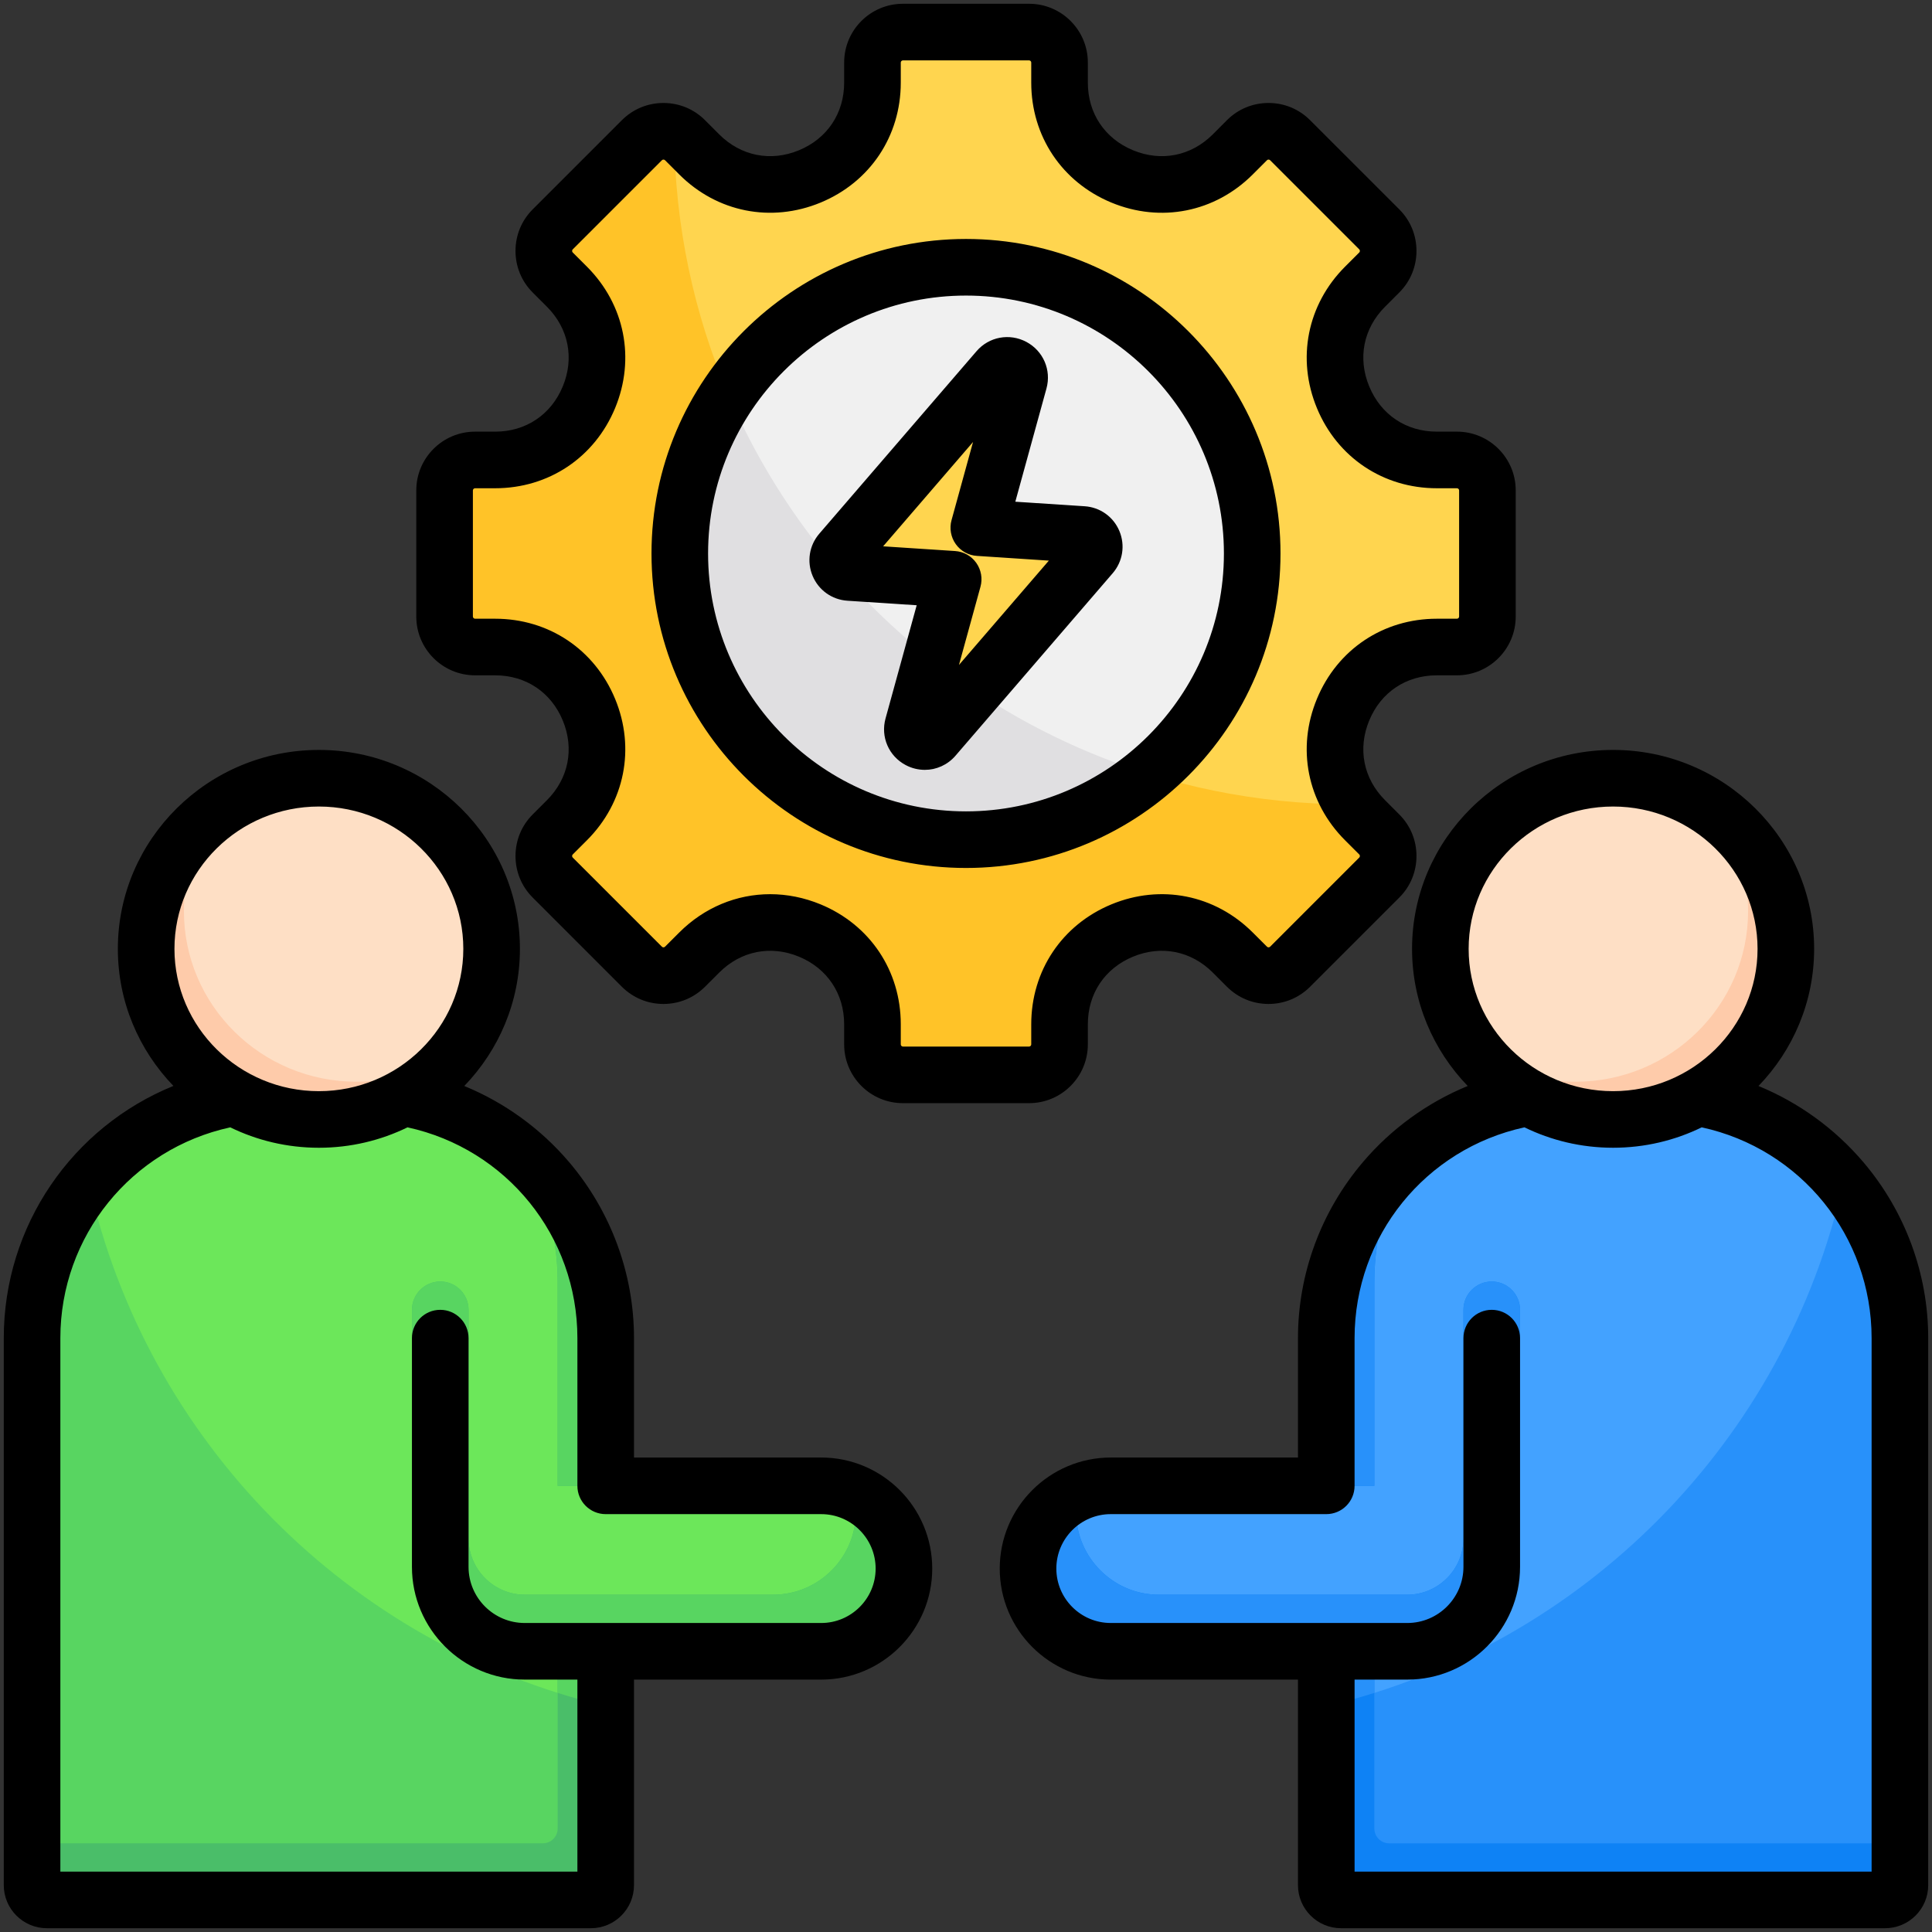
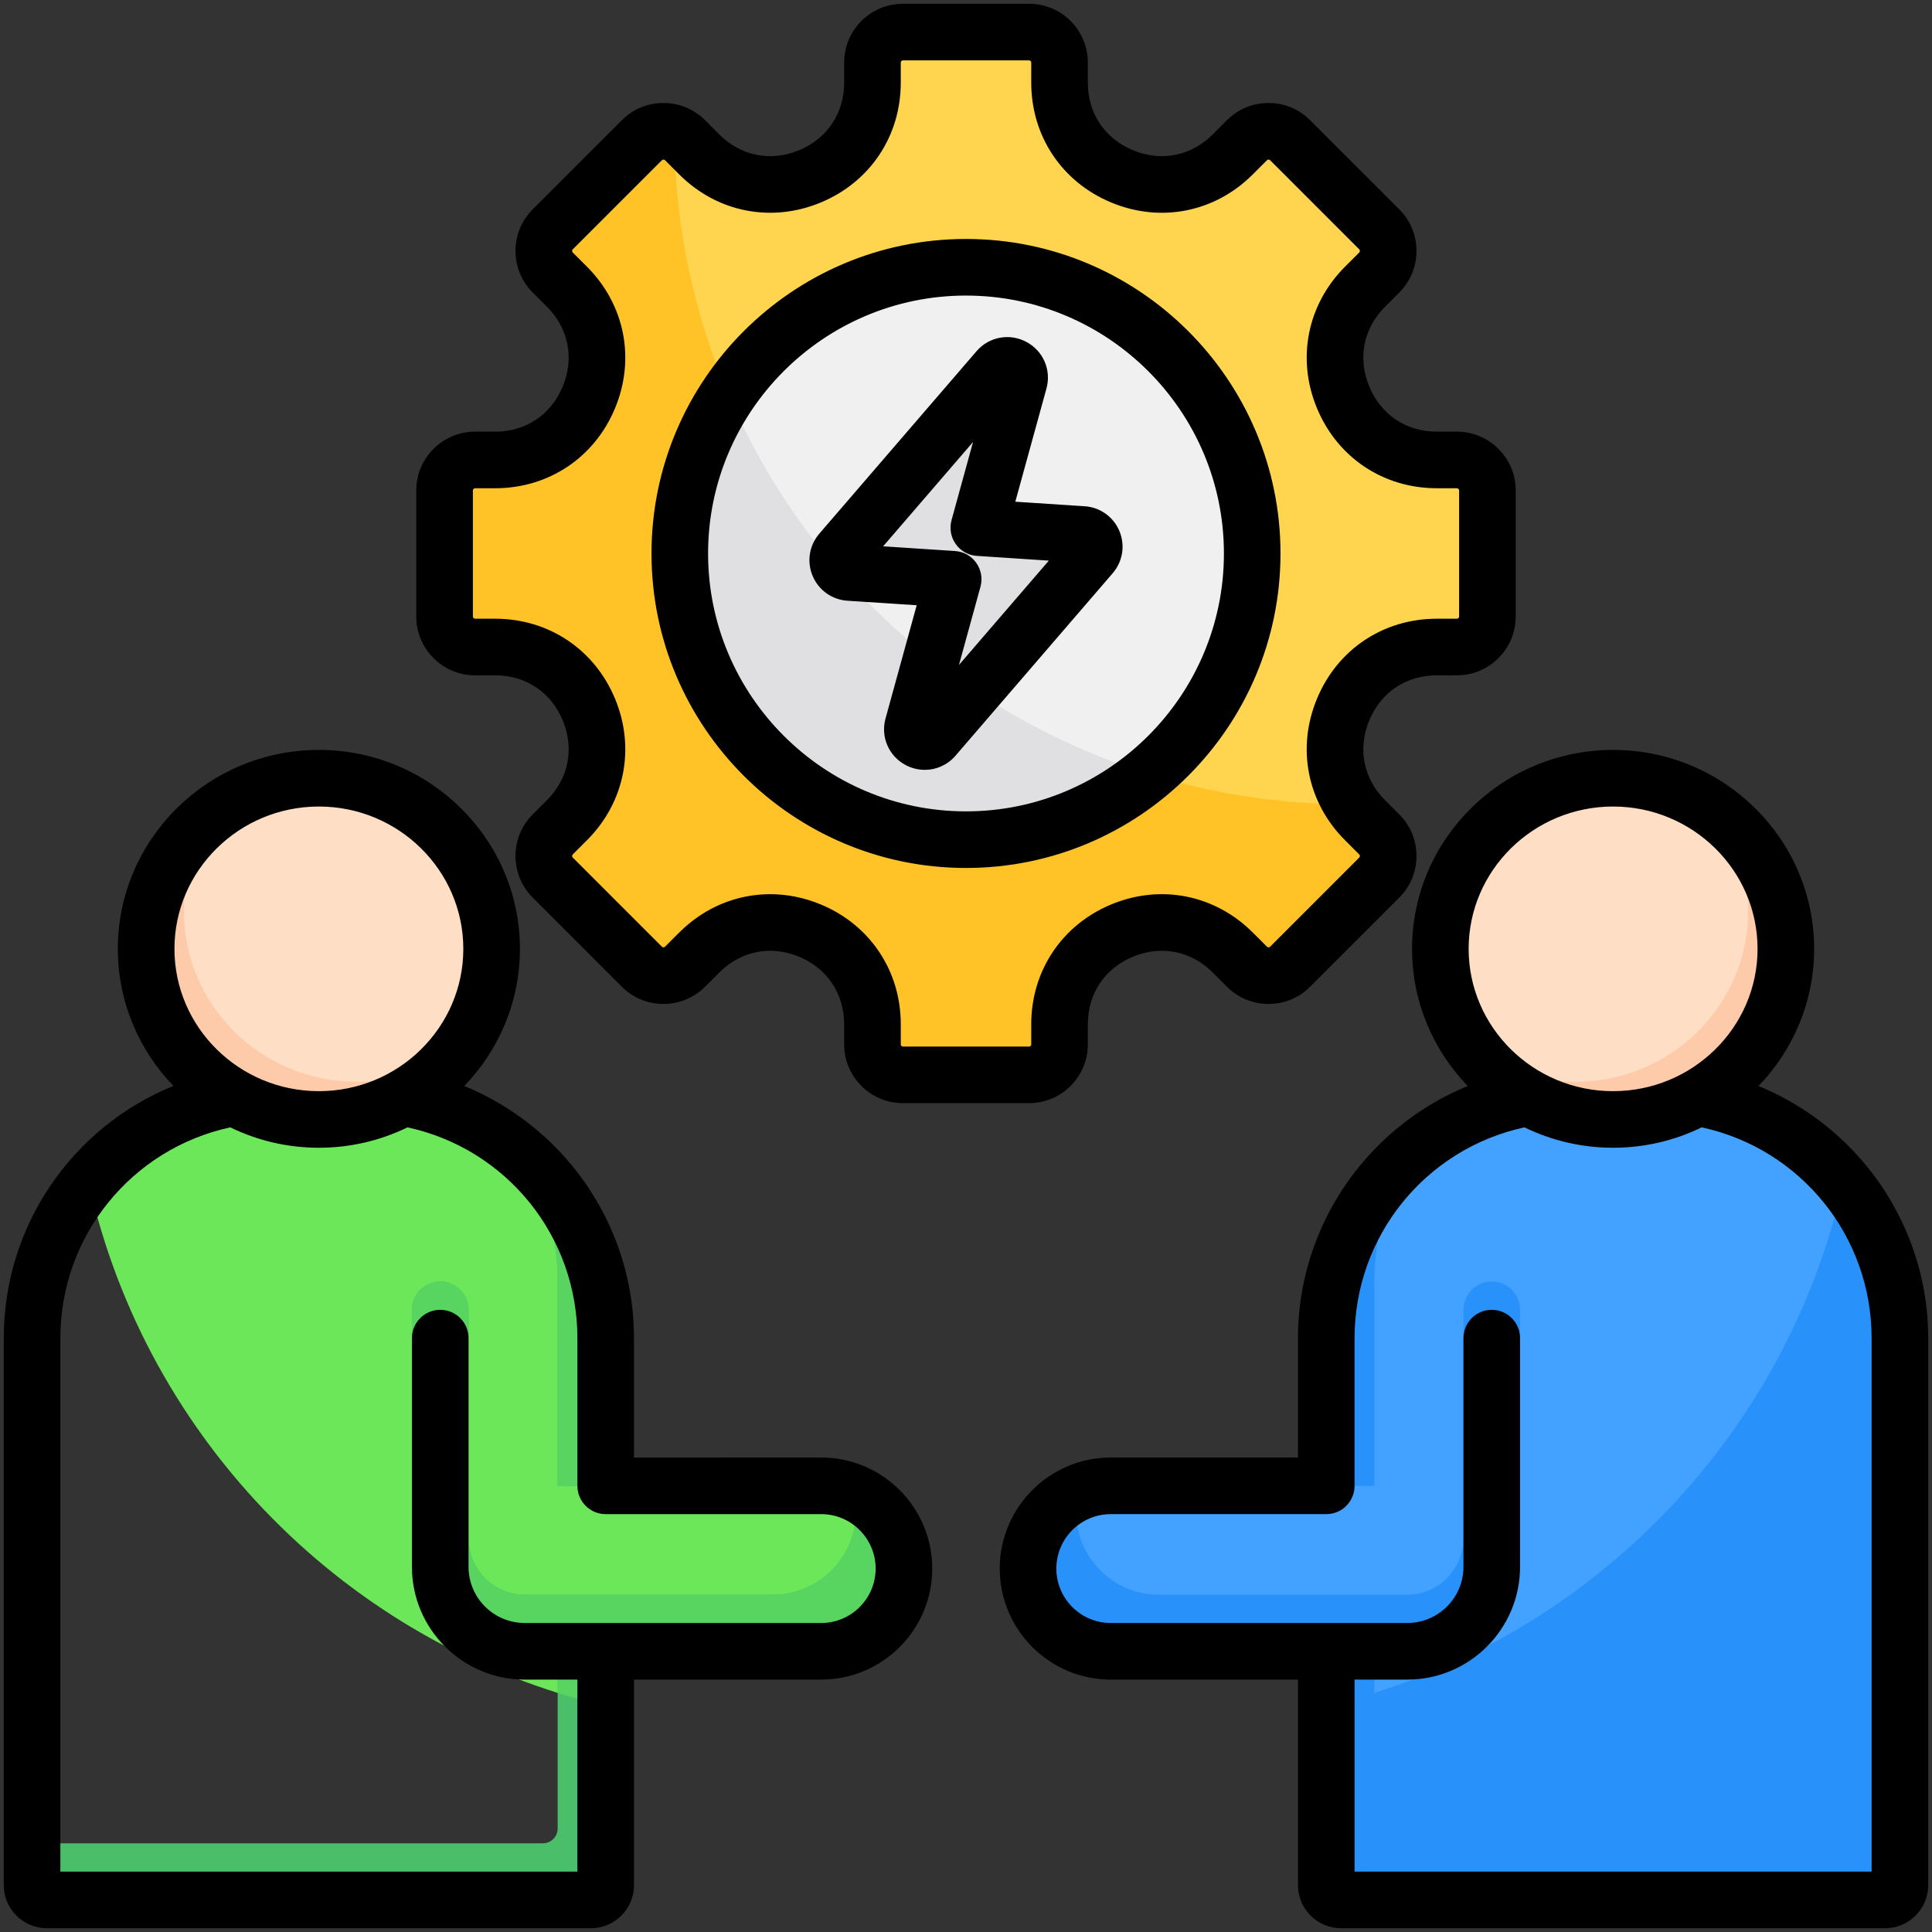
<svg xmlns="http://www.w3.org/2000/svg" id="Layer_1" enable-background="new 0 0 512 512" viewBox="0 0 512 512">
  <rect x="0" y="0" width="512" height="512" fill="#333333" stroke="none" />
  <g clip-rule="evenodd" fill-rule="evenodd">
    <g>
      <g>
        <path d="m341.881 37.148 23.647 23.648c3.138 3.138 3.138 8.272 0 11.41l-3.772 3.772c-7.855 7.855-10.081 19.044-5.83 29.308s13.737 16.602 24.846 16.602h5.335c4.438 0 8.068 3.631 8.068 8.068v33.442c0 4.437-3.63 8.068-8.068 8.068h-5.335c-11.109 0-20.595 6.338-24.846 16.602s-2.026 21.453 5.83 29.308l3.772 3.772c3.138 3.138 3.138 8.272 0 11.41l-23.647 23.647c-3.138 3.137-8.272 3.138-11.41 0l-3.772-3.772c-7.855-7.855-19.045-10.081-29.308-5.829-10.263 4.251-16.601 13.737-16.601 24.846v5.335c0 4.438-3.631 8.068-8.068 8.068h-33.442c-4.437 0-8.068-3.63-8.068-8.068v-5.335c0-11.109-6.338-20.595-16.602-24.846-10.263-4.251-21.452-2.026-29.308 5.83l-3.772 3.772c-3.138 3.138-8.272 3.138-11.41 0l-23.648-23.647c-3.137-3.137-3.138-8.272 0-11.41l3.773-3.773c7.855-7.855 10.081-19.044 5.83-29.308-4.252-10.264-13.737-16.602-24.846-16.602h-5.335c-4.438 0-8.068-3.631-8.068-8.068v-33.442c0-4.437 3.63-8.068 8.068-8.068h5.335c11.109 0 20.595-6.338 24.846-16.602s2.026-21.453-5.83-29.308l-3.773-3.773c-3.138-3.138-3.138-8.272 0-11.409l23.647-23.648c3.138-3.138 8.272-3.138 11.41 0l3.773 3.773c7.855 7.855 19.044 10.081 29.308 5.829 10.264-4.251 16.602-13.737 16.602-24.846v-5.335c0-4.438 3.631-8.068 8.068-8.068h33.442c4.437 0 8.068 3.63 8.068 8.068v5.335c0 11.109 6.338 20.595 16.602 24.846s21.453 2.026 29.308-5.83l3.773-3.773c3.136-3.137 8.271-3.137 11.408.001z" fill="#ffc328" />
        <path d="m341.881 37.148 23.647 23.648c3.138 3.138 3.138 8.272 0 11.41l-3.772 3.772c-7.855 7.856-10.081 19.045-5.83 29.308 4.252 10.264 13.737 16.602 24.846 16.602h5.335c4.438 0 8.068 3.631 8.068 8.068v33.443c0 4.437-3.63 8.068-8.068 8.068h-5.335c-11.109 0-20.595 6.338-24.846 16.602-3.535 8.534-2.591 17.706 2.342 25.072-.21.001-.419.008-.629.008-98.469 0-178.356-79.517-178.976-177.84 1.047.39 2.027 1.004 2.865 1.842l3.772 3.772c7.856 7.856 19.045 10.081 29.308 5.83 10.264-4.251 16.602-13.737 16.602-24.846v-5.335c0-4.438 3.63-8.068 8.068-8.068h33.442c4.437 0 8.068 3.63 8.068 8.068v5.335c0 11.109 6.338 20.595 16.602 24.846 10.263 4.251 21.453 2.026 29.308-5.83l3.773-3.772c3.138-3.141 8.272-3.141 11.41-.003z" fill="#ffd54f" />
        <ellipse cx="256" cy="146.676" fill="#e0dfe1" rx="75.846" ry="75.846" transform="matrix(.707 -.707 .707 .707 -28.735 223.98)" />
        <path d="m304.383 205.086c-50.208-15.628-90.931-52.768-111.392-100.639 13.615-20.274 36.753-33.617 63.009-33.617 41.888 0 75.846 33.958 75.846 75.846 0 23.497-10.686 44.498-27.463 58.41z" fill="#f0f0f0" />
        <path d="m271.492 108.426-10.697 38.876 27.533 1.798c2.693.176 4.021 3.343 2.26 5.388l-41.662 48.357c-2.262 2.627-6.539.346-5.62-2.996l10.697-38.876-27.534-1.798c-2.693-.176-4.022-3.343-2.26-5.388l41.662-48.357c2.263-2.626 6.54-.345 5.621 2.996z" fill="#d1d3d3" />
        <path d="m263.231 186.242c-4.684-2.914-9.222-6.038-13.604-9.36l4.378-15.909-24.23-1.582c-1.847-1.885-3.652-3.81-5.415-5.776l41.513-48.185c2.262-2.626 6.539-.346 5.62 2.996l-10.697 38.876 27.533 1.798c2.693.176 4.021 3.343 2.26 5.388z" fill="#e0dfe1" />
-         <path d="m270.093 100.965-10.697 38.876 27.533 1.798c2.693.176 4.021 3.343 2.26 5.387l-41.662 48.357c-2.262 2.627-6.539.346-5.62-2.996l10.697-38.876-27.534-1.798c-2.693-.176-4.021-3.343-2.26-5.387l41.662-48.357c2.264-2.626 6.54-.346 5.621 2.996z" fill="#ffd54f" />
      </g>
      <g>
-         <path d="m160.524 437.612v61.966c0 2.155-1.765 3.92-3.92 3.92h-144.182c-2.157 0-3.921-1.766-3.921-3.92v-144.965c0-35.567 29.103-64.67 64.67-64.67h22.683c35.567 0 64.67 29.101 64.67 64.67v39.149h57.111c12.059 0 21.925 9.866 21.925 21.925s-9.866 21.925-21.925 21.925z" fill="#58d561" />
        <path d="m160.524 437.612v14.533c-68.205-16.173-121.716-70.282-137.033-138.812 11.887-14.269 29.77-23.39 49.679-23.39h22.683c35.567 0 64.669 29.101 64.669 64.67v39.149h57.111c12.059 0 21.924 9.866 21.924 21.925s-9.866 21.925-21.924 21.925h-57.111z" fill="#6ce75a" />
        <path d="m160.524 437.612v61.966c0 2.155-1.765 3.92-3.92 3.92h-144.182c-2.156 0-3.921-1.766-3.921-3.92v-11.081h135.365c2.155 0 3.92-1.765 3.92-3.92v-46.966h-8.729c-8.225 0-15.698-3.361-21.111-8.772-5.413-5.413-8.772-12.886-8.772-21.111v-60.617c0-4.142 3.359-7.501 7.5-7.501s7.501 3.358 7.501 7.501v60.617c0 4.085 1.676 7.804 4.378 10.505 2.701 2.701 6.42 4.378 10.505 4.378h65.84c12.059 0 21.924-9.866 21.924-21.925 0-1.78-.216-3.512-.621-5.171 7.834 3.352 13.36 11.149 13.36 20.172 0 12.059-9.866 21.926-21.925 21.926h-57.111v-.001zm-22.331-131.778c6.076 9.847 9.592 21.422 9.592 33.78v54.149h12.738v-39.149c-.001-19.413-8.672-36.9-22.33-48.78z" fill="#4abe69" />
        <path d="m160.524 437.612v14.533c-4.306-1.021-8.555-2.191-12.737-3.508v-11.025h-8.73c-8.225 0-15.698-3.361-21.11-8.772-5.413-5.413-8.772-12.886-8.772-21.11v-60.617c0-4.142 3.359-7.501 7.5-7.501s7.501 3.358 7.501 7.501v60.617c0 4.084 1.676 7.803 4.378 10.504 2.701 2.701 6.42 4.378 10.505 4.378h65.841c12.059 0 21.925-9.866 21.925-21.926 0-1.78-.216-3.512-.621-5.171 7.834 3.352 13.36 11.149 13.36 20.172 0 12.059-9.866 21.925-21.925 21.925h-57.111zm-22.331-131.778c6.076 9.847 9.592 21.422 9.592 33.78v54.149h12.738v-39.149c-.001-19.413-8.672-36.9-22.33-48.78z" fill="#58d561" />
        <path d="m84.512 296.667c25.212 0 45.775-20.311 45.775-45.214s-20.564-45.214-45.775-45.214-45.776 20.311-45.776 45.214 20.563 45.214 45.776 45.214z" fill="#fedfc5" />
        <path d="m121.686 277.84c-8.311 11.402-21.863 18.828-37.173 18.828-25.282 0-45.776-20.244-45.776-45.214 0-14.921 7.318-28.152 18.602-36.386-5.412 7.427-8.602 16.538-8.602 26.386 0 24.971 20.494 45.214 45.776 45.214 10.174 0 19.572-3.28 27.173-8.828z" fill="#fecbaa" />
      </g>
      <g>
        <path d="m351.477 437.614v61.966c0 2.155 1.765 3.92 3.92 3.92h144.182c2.157 0 3.921-1.766 3.921-3.92v-144.964c0-35.567-29.103-64.67-64.67-64.67h-22.683c-35.566 0-64.67 29.101-64.67 64.67v39.148h-57.111c-12.059 0-21.925 9.866-21.925 21.925s9.866 21.925 21.925 21.925z" fill="#2891fa" />
        <path d="m351.477 437.614v14.533c68.204-16.172 121.716-70.282 137.032-138.811-11.887-14.269-29.77-23.39-49.679-23.39l-22.683-.001c-35.566 0-64.669 29.101-64.669 64.67v39.148h-57.111c-12.059 0-21.925 9.866-21.925 21.925s9.866 21.925 21.925 21.925h57.111-.001z" fill="#43a2ff" />
-         <path d="m351.477 437.614v61.966c0 2.155 1.765 3.92 3.92 3.92h144.182c2.156 0 3.921-1.766 3.921-3.92v-11.08h-135.364c-2.155 0-3.92-1.765-3.92-3.92v-46.966h8.73c8.225 0 15.698-3.36 21.11-8.772 5.413-5.413 8.772-12.886 8.772-21.111v-60.617c0-4.142-3.358-7.501-7.5-7.501-4.141 0-7.501 3.358-7.501 7.501v60.617c0 4.084-1.676 7.803-4.378 10.505-2.701 2.701-6.42 4.378-10.505 4.378h-65.84c-12.059 0-21.925-9.866-21.925-21.925 0-1.78.216-3.512.621-5.172-7.834 3.353-13.36 11.149-13.36 20.172 0 12.059 9.866 21.925 21.925 21.925h57.111zm22.331-131.778c-6.076 9.847-9.592 21.422-9.592 33.78v54.149h-12.737v-39.149c-.001-19.413 8.671-36.899 22.329-48.78z" fill="#0e82f5" />
        <path d="m351.477 437.614v14.533c4.306-1.021 8.555-2.191 12.737-3.508v-11.025h8.73c8.225 0 15.698-3.36 21.111-8.772 5.413-5.413 8.772-12.886 8.772-21.111v-60.617c0-4.142-3.358-7.501-7.5-7.501-4.141 0-7.501 3.358-7.501 7.501v60.617c0 4.085-1.676 7.804-4.378 10.505-2.701 2.701-6.42 4.378-10.505 4.378h-65.841c-12.059 0-21.924-9.866-21.924-21.925 0-1.78.216-3.512.621-5.171-7.834 3.352-13.36 11.149-13.36 20.172 0 12.059 9.866 21.926 21.924 21.926l57.111-.001h.003zm22.331-131.778c-6.076 9.847-9.592 21.422-9.592 33.78v54.149h-12.737v-39.149c-.001-19.413 8.671-36.899 22.329-48.78z" fill="#2891fa" />
        <path d="m427.488 296.67c-25.212 0-45.775-20.311-45.775-45.214s20.564-45.214 45.775-45.214 45.776 20.311 45.776 45.214-20.562 45.214-45.776 45.214z" fill="#fedfc5" />
        <path d="m390.315 277.843c8.311 11.401 21.863 18.828 37.173 18.828 25.282 0 45.776-20.244 45.776-45.214 0-14.921-7.318-28.152-18.602-36.386 5.412 7.427 8.602 16.538 8.602 26.386 0 24.971-20.494 45.214-45.776 45.214-10.175 0-19.572-3.28-27.173-8.828z" fill="#fecbaa" />
      </g>
    </g>
    <path d="m257.867 117.131-5.701 20.716c-.599 2.183-.189 4.503 1.118 6.343 1.306 1.839 3.372 2.99 5.621 3.126l19.052 1.254-23.824 27.648 5.701-20.721c.599-2.169.189-4.499-1.118-6.338-1.311-1.844-3.376-2.99-5.626-3.131l-19.052-1.25zm-33.283 42.069 18.349 1.198-8.257 30.002c-1.344 4.881.844 9.96 5.319 12.341 1.622.868 3.367 1.278 5.093 1.278 3.037 0 6.013-1.292 8.12-3.74l41.659-48.36c2.683-3.108 3.363-7.399 1.783-11.19-1.589-3.792-5.131-6.31-9.234-6.569l-18.349-1.198 8.257-30.011c1.339-4.881-.849-9.95-5.319-12.341-4.475-2.381-9.913-1.372-13.214 2.462l-41.668 48.36c-2.678 3.117-3.357 7.409-1.768 11.191 1.589 3.785 5.126 6.308 9.229 6.577zm31.416-80.87c-37.688 0-68.35 30.657-68.35 68.35 0 37.679 30.662 68.341 68.35 68.341s68.35-30.662 68.35-68.341c0-37.693-30.662-68.35-68.35-68.35zm0 151.691c45.96 0 83.346-37.391 83.346-83.342 0-45.96-37.386-83.351-83.346-83.351s-83.346 37.391-83.346 83.351c0 45.951 37.386 83.342 83.346 83.342zm-130.678-100.073v33.454c0 .288.273.566.571.566h5.334c14.176 0 26.351 8.13 31.779 21.23 5.423 13.091 2.565 27.46-7.46 37.481l-3.773 3.773c-.104.109-.156.236-.156.396 0 .161.052.302.156.401l23.65 23.65c.208.212.59.212.802 0l3.773-3.768c6.663-6.668 15.251-10.162 24.102-10.162 4.461 0 8.993.891 13.379 2.702 13.096 5.428 21.235 17.599 21.235 31.78v5.329c0 .302.269.571.566.571h33.444c.297 0 .566-.269.566-.571v-5.329c0-14.18 8.135-26.352 21.23-31.78 13.101-5.423 27.46-2.561 37.481 7.46l3.777 3.768c.212.212.589.212.802 0l23.649-23.65c.099-.099.151-.24.151-.401 0-.16-.052-.297-.151-.396l-3.777-3.773c-10.021-10.021-12.883-24.39-7.451-37.481 5.419-13.1 17.599-21.23 31.77-21.23h5.338c.302 0 .571-.278.571-.566v-33.454c0-.287-.269-.557-.571-.557h-5.338c-14.171 0-26.352-8.144-31.77-21.23-5.432-13.105-2.57-27.46 7.451-37.491l3.777-3.772c.099-.099.151-.241.151-.401s-.052-.297-.151-.401l-23.649-23.649c-.212-.208-.599-.208-.802 0l-3.777 3.773c-10.021 10.03-24.38 12.888-37.481 7.461-13.096-5.433-21.23-17.604-21.23-31.78v-5.334c0-.297-.269-.566-.566-.566h-33.444c-.297 0-.566.269-.566.566v5.334c0 14.176-8.139 26.347-21.235 31.78-13.096 5.418-27.46 2.57-37.481-7.461l-3.773-3.773c-.212-.208-.594-.208-.802 0l-23.65 23.649c-.104.104-.156.241-.156.401s.052.302.156.401l3.773 3.772c10.025 10.03 12.883 24.385 7.456 37.491-5.423 13.086-17.599 21.23-31.775 21.23h-5.334c-.298 0-.571.27-.571.557zm.57 49.02h5.334c8.116 0 14.812 4.471 17.915 11.968 3.108 7.493 1.533 15.392-4.202 21.131l-3.773 3.773c-2.933 2.938-4.551 6.847-4.551 11.006 0 4.174 1.617 8.083 4.551 11.012l23.645 23.649c2.938 2.929 6.847 4.551 11.011 4.551s8.073-1.622 11.007-4.551l3.773-3.768c5.739-5.739 13.638-7.309 21.136-4.211 7.498 3.112 11.973 9.809 11.973 17.92v5.329c0 8.592 6.984 15.571 15.567 15.571h33.444c8.583 0 15.567-6.979 15.567-15.571v-5.329c0-8.111 4.47-14.808 11.969-17.92 7.503-3.098 15.401-1.528 21.141 4.211l3.768 3.768c2.933 2.929 6.843 4.551 11.011 4.551 4.164 0 8.069-1.622 11.002-4.551l23.65-23.649c2.943-2.928 4.551-6.838 4.551-11.012 0-4.159-1.608-8.068-4.551-11.006l-3.768-3.773c-5.744-5.739-7.309-13.638-4.202-21.131 3.098-7.498 9.799-11.968 17.91-11.968h5.338c8.583 0 15.572-6.989 15.572-15.567v-33.454c0-8.578-6.989-15.557-15.572-15.557h-5.338c-8.111 0-14.812-4.48-17.91-11.983-3.108-7.489-1.542-15.388 4.202-21.127l3.768-3.773c2.943-2.938 4.551-6.847 4.551-11.011 0-4.169-1.608-8.069-4.551-11.011l-23.65-23.645c-2.933-2.933-6.838-4.551-11.002-4.551-4.169 0-8.078 1.618-11.011 4.551l-3.768 3.777c-5.739 5.73-13.638 7.309-21.141 4.202-7.498-3.103-11.969-9.799-11.969-17.92v-5.334c0-8.585-6.984-15.565-15.567-15.565h-33.444c-8.583 0-15.567 6.979-15.567 15.567v5.334c0 8.12-4.475 14.817-11.973 17.92-7.498 3.108-15.397 1.528-21.136-4.202l-3.773-3.777c-2.933-2.933-6.842-4.551-11.007-4.551-4.164 0-8.073 1.618-11.011 4.551l-23.645 23.645c-2.933 2.933-4.551 6.842-4.551 11.011 0 4.164 1.617 8.074 4.551 11.011l3.773 3.773c5.734 5.739 7.309 13.638 4.202 21.127-3.103 7.503-9.799 11.983-17.915 11.983h-5.334c-8.587 0-15.571 6.979-15.571 15.557v33.454c0 8.577 6.984 15.565 15.571 15.565zm370.107 317.031h-137.021v-50.888h13.968c16.472 0 29.884-13.402 29.884-29.879v-60.611c0-4.15-3.362-7.503-7.498-7.503-4.145 0-7.503 3.353-7.503 7.503v60.611c0 8.206-6.682 14.878-14.883 14.878h-78.579c-7.955 0-14.425-6.47-14.425-14.421s6.47-14.43 14.425-14.43h57.112c4.141 0 7.498-3.348 7.498-7.503v-39.136c0-27.04 18.802-50.161 45.021-55.863 7.088 3.461 15.062 5.409 23.489 5.409 8.432 0 16.401-1.948 23.489-5.409 26.219 5.701 45.021 28.823 45.021 55.863v141.379zm-68.511-282.261c21.098 0 38.283 16.925 38.283 37.721 0 20.792-17.184 37.712-38.283 37.712-21.112 0-38.282-16.92-38.282-37.712 0-20.797 17.17-37.721 38.282-37.721zm66.322 94.244c11.087 13.039 17.189 29.61 17.189 46.639v144.957c0 6.3-5.121 11.421-11.422 11.421h-144.178c-6.3 0-11.422-5.121-11.422-11.421v-54.467h-49.61c-16.222 0-29.426-13.199-29.426-29.421s13.204-29.431 29.426-29.431h49.61v-31.638c0-17.043 6.112-33.6 17.203-46.639 7.569-8.913 17.137-15.812 27.78-20.184-9.134-9.46-14.751-22.258-14.751-36.34 0-29.068 23.9-52.722 53.279-52.722s53.279 23.654 53.279 52.722c0 14.081-5.617 26.88-14.746 36.34 10.638 4.372 20.207 11.271 27.789 20.184zm-276.182 122.128h-78.574c-8.21 0-14.883-6.673-14.883-14.878v-60.611c0-4.15-3.358-7.503-7.498-7.503-4.145 0-7.503 3.353-7.503 7.503v60.611c0 16.477 13.402 29.879 29.884 29.879h13.963v50.888h-137.02v-141.378c0-27.012 18.811-50.161 45.031-55.863 7.088 3.461 15.057 5.409 23.485 5.409 8.422 0 16.397-1.948 23.484-5.409 26.229 5.701 45.021 28.823 45.021 55.863v39.136c0 4.155 3.358 7.503 7.503 7.503h57.108c7.956 0 14.425 6.479 14.425 14.43-.001 7.95-6.47 14.42-14.426 14.42zm-133.116-216.372c21.103 0 38.273 16.925 38.273 37.721 0 20.792-17.17 37.712-38.273 37.712-21.108 0-38.278-16.92-38.278-37.712 0-20.797 17.17-37.721 38.278-37.721zm133.116 172.521c16.227 0 29.426 13.209 29.426 29.431s-13.199 29.421-29.426 29.421h-49.61v54.467c0 6.3-5.121 11.421-11.417 11.421h-144.184c-6.295 0-11.417-5.121-11.417-11.421v-144.957c0-29.86 18.208-55.971 44.955-66.841-9.111-9.46-14.723-22.249-14.723-36.321 0-29.068 23.899-52.722 53.279-52.722 29.375 0 53.274 23.654 53.274 52.722 0 14.081-5.621 26.88-14.746 36.34 10.639 4.372 20.207 11.261 27.781 20.169 11.091 13.044 17.198 29.61 17.198 46.653v31.638z" />
  </g>
</svg>